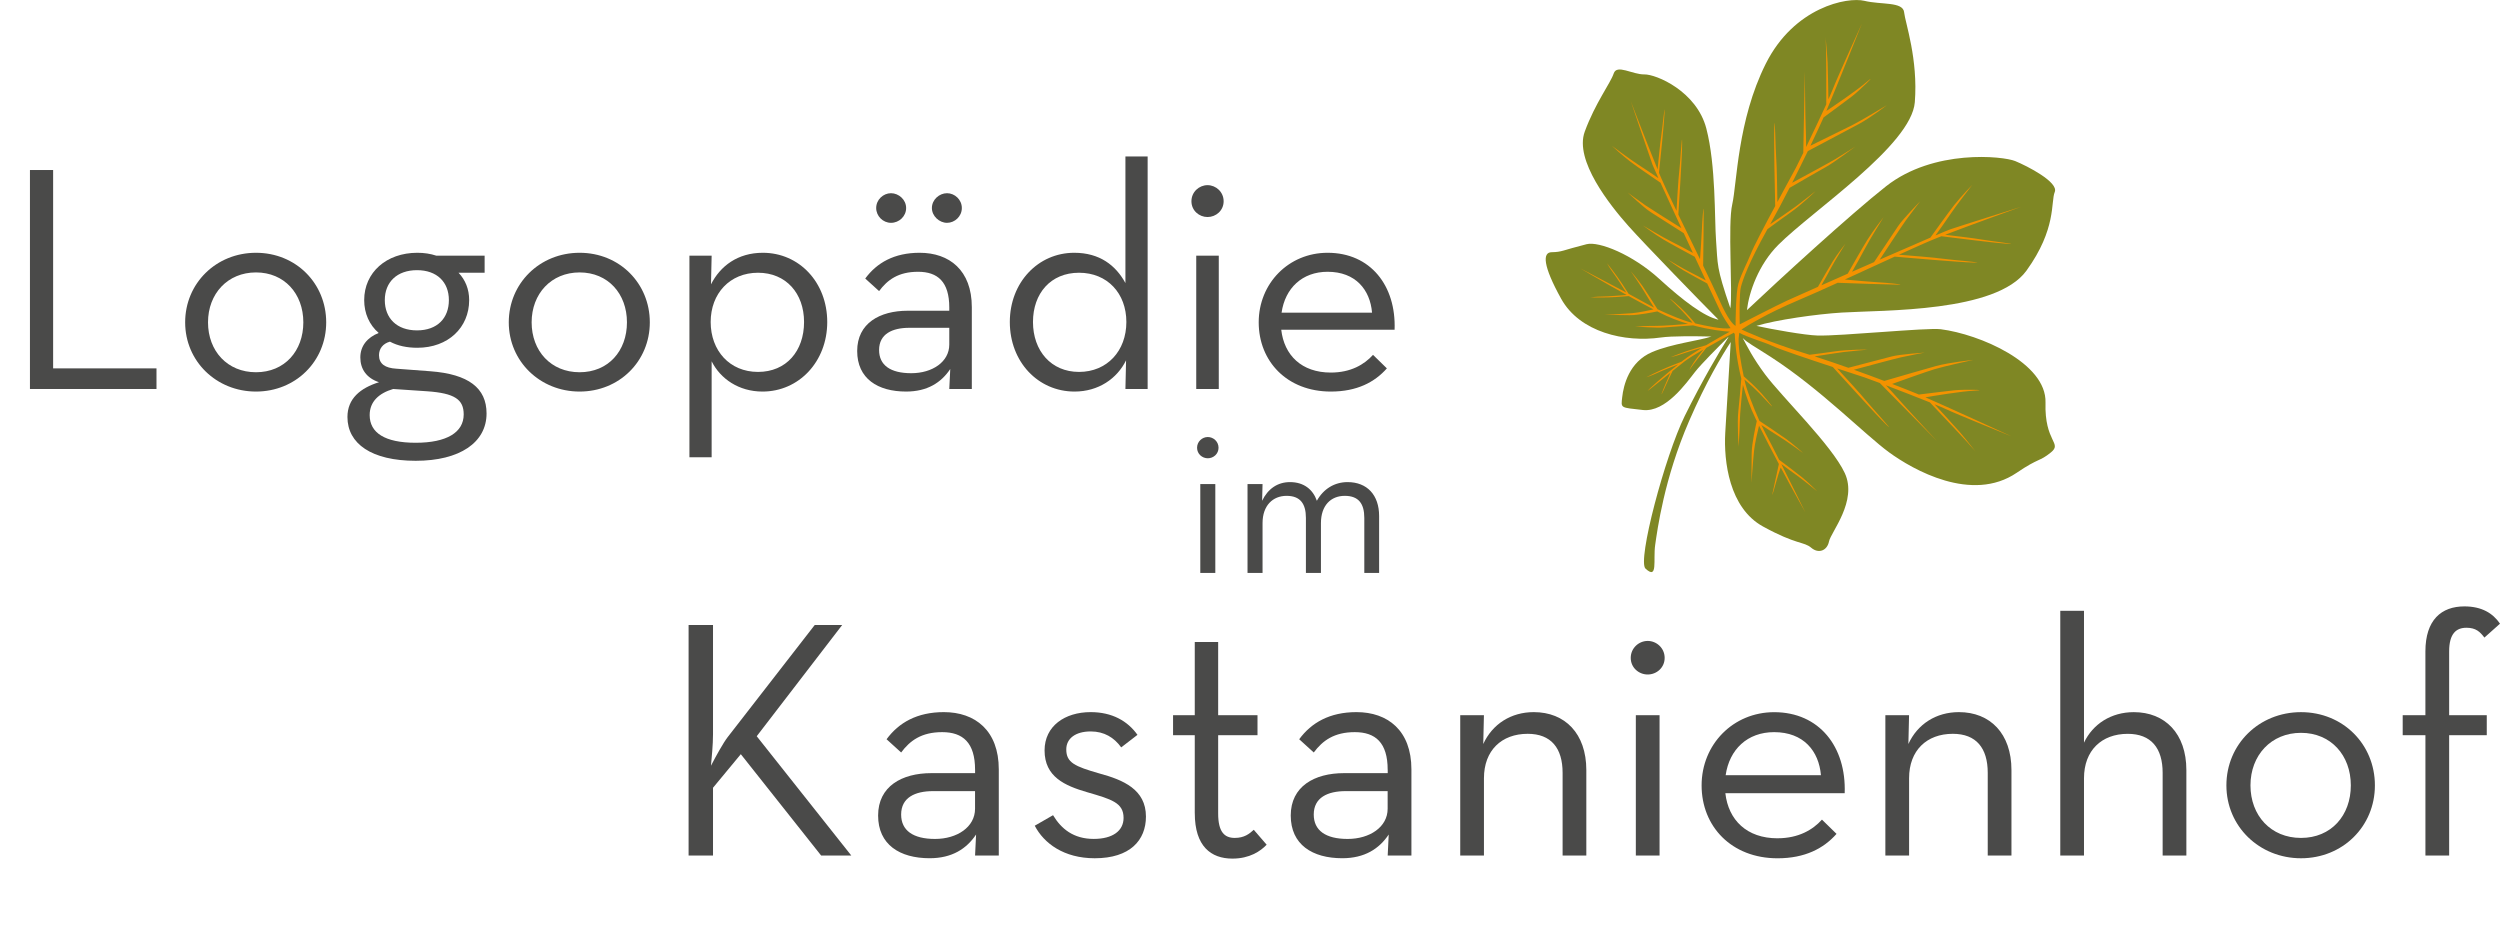
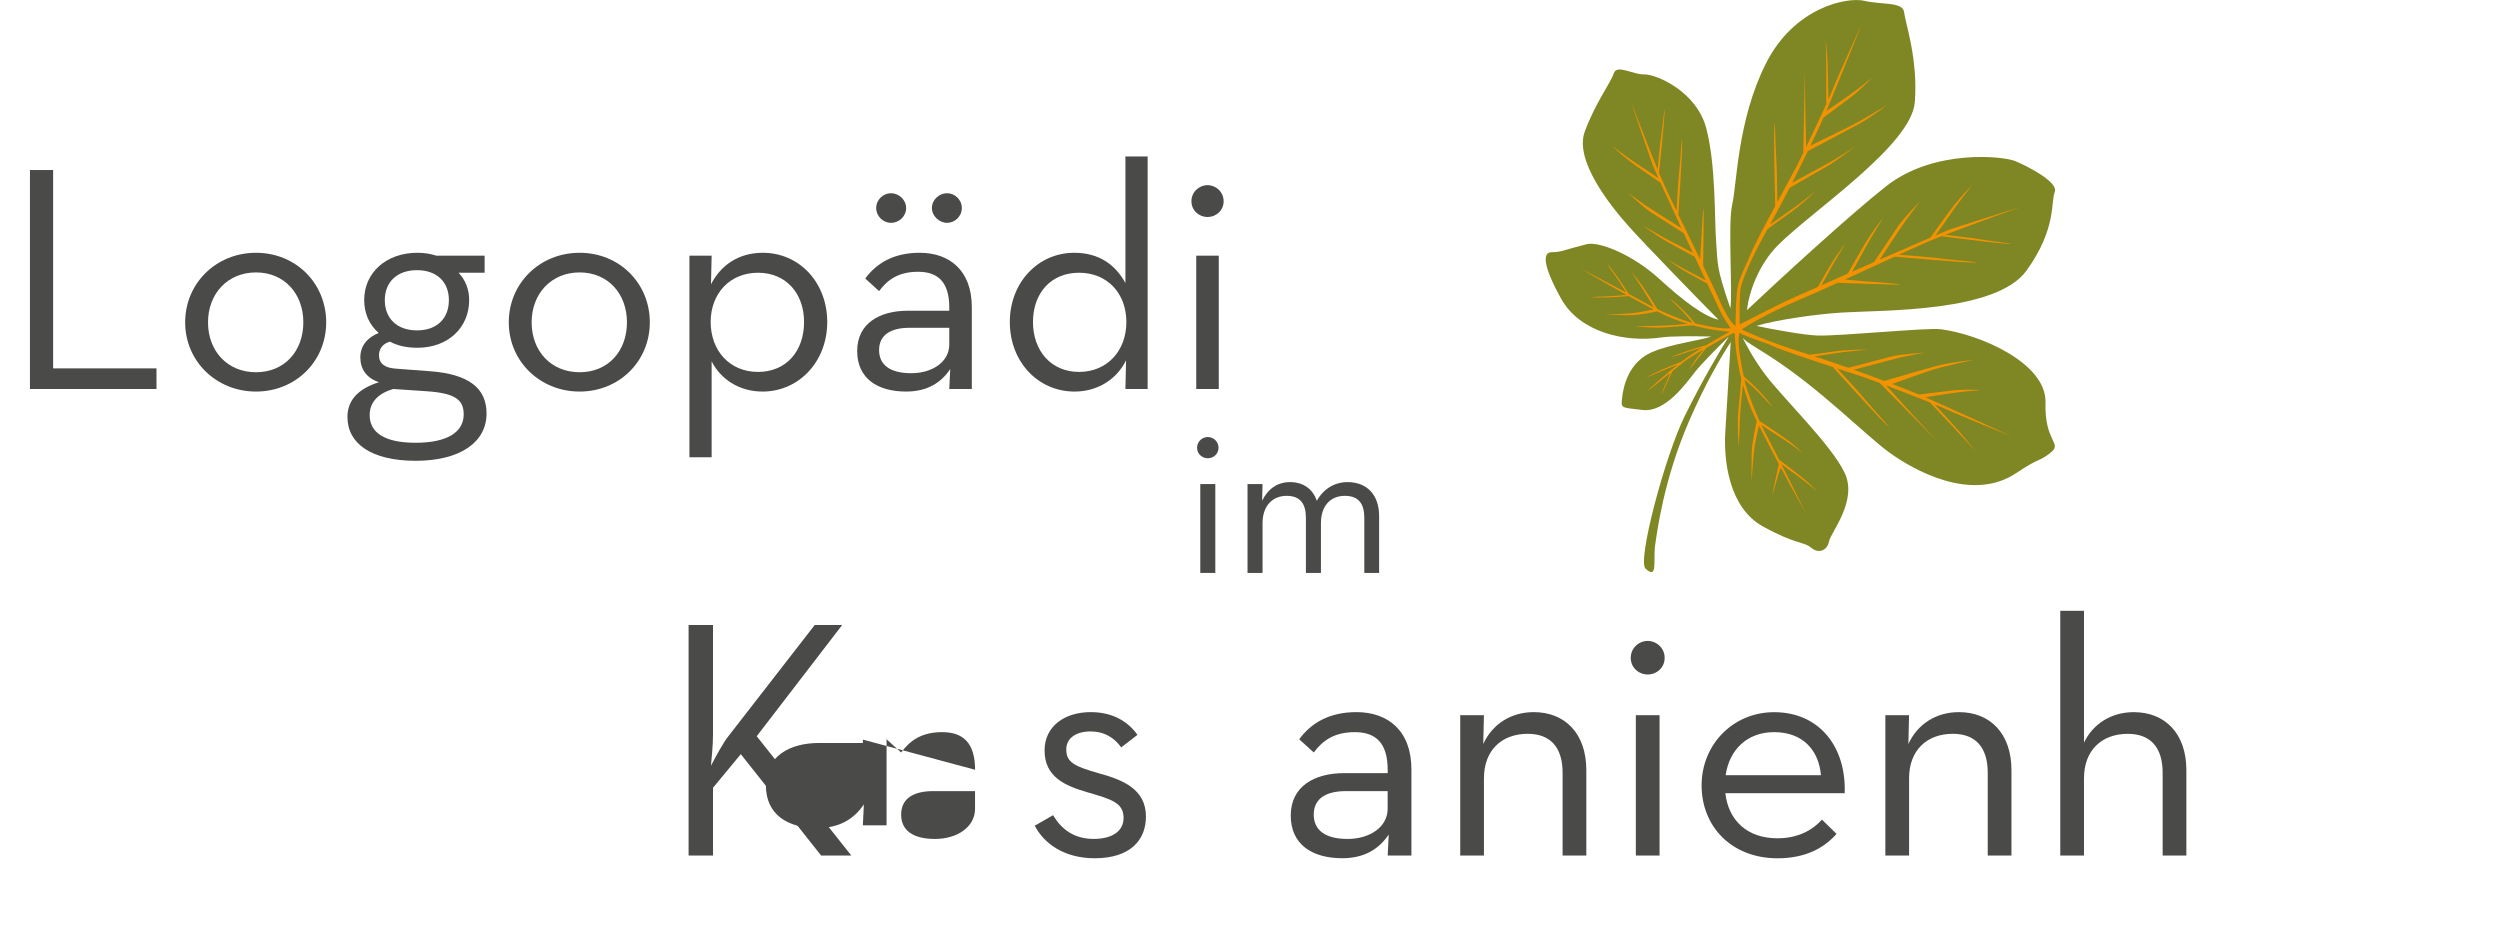
<svg xmlns="http://www.w3.org/2000/svg" id="Ebene_1" viewBox="0 0 931.65 348.14">
  <defs>
    <style>.cls-1{fill:#f39200;}.cls-2{fill:#7f8724;}.cls-3{fill:#4a4a49;}</style>
  </defs>
  <path class="cls-2" d="M709.58,4.57c.46,4.04,5.24,17.42,4,33.49-1.24,16.08-38.21,40.49-50.86,53.17-7.41,7.42-10.93,17.61-11.71,24.35,12.17-11.49,38.63-35.75,51.85-46.16,17.78-13.99,43.61-11.24,48.11-9.4,4.5,1.84,16.28,7.88,14.75,11.54-1.53,3.65.74,13.68-10.54,29.3-11.28,15.61-53.1,14.66-68.79,15.62-9.37.57-24.68,2.75-31.83,4.97,5.77,1.27,17.95,3.45,22.75,3.59,8.54.25,40.83-3,45.91-2.35,14.47,1.85,39.49,12.55,39.06,27.34-.44,14.79,6.39,15,2.01,18.57-4.38,3.57-4.33,1.87-12.75,7.59-16.72,11.37-38.69-1.14-47.61-7.66-8.92-6.53-25.5-23.53-43.94-35.46-6.59-4.27-8.76-5.28-10.54-7.1,1.57,2.95,3.76,7.43,8.36,13.59,6.3,8.44,24.85,26.36,29.67,36.75,4.82,10.39-5.21,22.05-5.88,25.45-.67,3.4-3.84,4.73-6.62,2.37-2.78-2.36-5.38-1.01-17.99-7.93-12.61-6.92-14.65-24.35-14.06-34.87.47-8.32,1.59-26.6,2.04-33.86-3.29,5.04-9.24,14.98-15.47,29.34-9.37,21.59-11.87,40.69-12.68,46.27-.81,5.58,1.11,13.16-3.6,8.83-3.14-2.89,7.27-42.02,14.61-56.88,6.64-13.46,12.98-24.06,16.28-29.36l-.09-.03c-3.24,3.2-10,9.96-12.35,12.96-3.14,4-10.94,15.15-19.45,14.19-8.51-.96-8.17-.6-7.68-4.85.48-4.26,2.52-13.09,11.17-16.75,7.41-3.13,17.49-4.23,22.05-5.77-5.98-.15-14.7-.24-18.87.36-13.39,1.92-30.17-1.95-37.1-14.43-6.92-12.47-6.95-17.3-3.57-17.36,4.03-.07,3.72-.63,13.07-2.99,4.58-1.15,17.14,3.88,27.01,12.89,9.1,8.3,16.78,14.07,22.12,15.26-6.5-6.53-27.57-28.2-33.54-34.9-6.96-7.82-20.23-24.5-16.31-35.18,3.91-10.68,9.63-18.12,10.79-21.68,1.16-3.57,6.97.41,11.41.34,4.45-.08,19.49,6.29,23.11,20.14,3.61,13.86,3.02,33.73,3.63,41.79.69,9.09-.02,9.61,5.33,25.21.93-5.65-1.02-31.27.7-38.72,1.76-7.62,1.88-31.21,12.48-52.37,10.59-21.17,30.46-24.99,36.75-23.47,6.29,1.53,14.38.23,14.83,4.27" />
  <path class="cls-1" d="M681.32,37.12c.81-1.79,1.43-3.21,1.73-4,1.61-4.17,10.81-24.34,10.81-24.34,0,0-9.1,22.82-13.25,32.58,2.72-1.82,11.17-7.51,14.97-10.77,4.57-3.92-2.55,3.1-5.37,5.27-2.35,1.81-8.63,6.43-10.64,7.91-.04.09-.08.2-.12.28-1.06,2.37-2.74,5.99-4.79,10.26,2.83-1.38,12.61-6.18,15.59-7.67,3.49-1.76,12.9-7.44,12.9-7.44,0,0-6.19,4.75-10.49,7.05-2.92,1.57-15.88,8.42-18.95,10.06-1.77,3.65-3.76,7.69-5.85,11.8,3.31-1.78,13.56-7.31,16.03-8.78,2.96-1.76,7.53-4.73,7.53-4.73,0,0-8.01,6.01-10.97,7.63-2.34,1.28-10.3,5.89-13.55,7.78-2.38,4.66-4.86,9.34-7.25,13.59,2.41-1.66,8.23-5.66,9.81-6.83,2.02-1.49,7.12-5.54,7.12-5.54,0,0-5.1,4.99-9.53,8.1-3.1,2.18-6.59,4.74-8.41,6.09-7.1,12.79-9.08,18.62-9.85,21.44-.65,2.38-.53,10.88-.46,14.02,2.09-1.07,13.39-6.88,17.58-8.83,1.21-.56,5.63-2.53,11.57-5.16,1.26-2.23,4.21-7.43,5.55-9.56,1.73-2.75,4.69-6.53,4.69-6.53,0,0-4.19,6.73-5.37,9.03-.88,1.71-2.71,4.95-3.6,6.5,3-1.33,6.34-2.8,9.82-4.34,1.3-2.29,5.55-9.8,7.4-12.74,2.19-3.48,5.93-8.27,5.93-8.27,0,0-5.3,8.51-6.79,11.43-1.26,2.46-4.08,7.4-4.93,8.87,2.7-1.19,5.46-2.4,8.21-3.6,2.35-3.53,7.51-11.25,8.95-13.4,1.87-2.81,8.26-9.27,8.26-9.27,0,0-3.36,4.3-5.36,7.09-1.58,2.21-7.39,11.06-9.75,14.66,7.14-3.13,13.95-6.09,18.89-8.21,1.47-2.06,6.62-9.26,8.8-12.03,2.56-3.25,6.81-7.64,6.81-7.64,0,0-6.2,7.95-8,10.71-1.46,2.23-4.59,6.58-5.73,8.16,2.89-1.23,4.89-2.07,5.51-2.28,3.71-1.27,26.44-8.41,26.44-8.41,0,0-17.91,6.43-28.33,10.43,2.67.31,11.28,1.34,13.64,1.78,2.81.53,14.57,1.88,9.79,1.61-4.21-.25-20.93-2.35-24.84-2.84-.66.25-1.28.5-1.85.73-3.06,1.22-8.1,3.46-13.98,6.15,3.12.24,13.41,1.06,16.23,1.48,3.34.49,17.3,1.56,11.64,1.45-4.97-.09-24.72-1.8-29.45-2.21-5.83,2.66-12.35,5.68-18.56,8.52,2.86.27,9.81.91,12.16,1.02,2.98.14,10.92.93,7.86.91-3.83-.03-18.52-.56-22.7-.71-5.58,2.54-10.77,4.87-14.78,6.56-11.71,4.95-19.12,9.58-21.05,10.85,1.32.63,9.97,4.66,23.98,8.98.46.14.93.29,1.4.44,2.39-.3,5.98-.76,9.17-1.23,5.36-.8,12.5-.68,12.5-.68,0,0-6.49.57-8.98.88-1.75.22-7.53,1.12-10.8,1.63,4.08,1.31,8.35,2.77,12.55,4.25,3.8-.99,13.49-3.53,16.1-4.21,3.26-.86,12.33-1.45,12.33-1.45,0,0-5.36.98-8.72,1.74-2.8.63-13.99,3.66-17.65,4.65,3.98,1.42,7.83,2.85,11.33,4.17,3.18-.93,16.18-4.71,19.37-5.58,4.7-1.29,13.78-2.26,13.78-2.26,0,0-10.74,2.35-14.48,3.48-3.02.91-12.25,4.21-15.75,5.48,4.06,1.56,7.45,2.9,9.7,3.83.08.04.19.08.28.12,2.47-.31,10.21-1.27,13.17-1.58,3.54-.37,13.53-.17,7.52.13-5.01.25-15.06,1.93-18.27,2.49,9.72,4.22,32.03,14.52,32.03,14.52,0,0-20.55-8.3-24.59-10.22-.77-.37-2.19-.97-4.02-1.71,1.96,2.14,7.47,8.14,9.35,10.29,2.31,2.63,7.45,9.27,5.42,6.73-1.69-2.12-12.92-13.94-16.52-17.73-4.72-1.9-11.2-4.41-16.39-6.38,1.45,1.55,4.06,4.36,5.16,5.67,1.56,1.85,13.84,15.08,13.84,15.08l-21.26-21.59c-2.62-.98-4.7-1.75-5.73-2.1-1.45-.49-5.4-1.77-10.16-3.33,2.3,2.5,8.99,9.78,10.73,11.96,2.12,2.63,11.62,12.91,7.55,8.99-3.52-3.4-16.46-17.67-19.91-21.48-8.86-2.91-19.72-6.53-22.63-7.92-2.84-1.35-9.81-3.34-12.15-4.83-.02,0-.03-.02-.05-.03-.03.25-.06.52-.13.85-.65,3.31.81,10.9,1.76,15.39,1.29,1.12,4.29,3.79,6.74,6.53,3.15,3.53,5.78,7.11,1.61,2.46-3.33-3.72-6.82-6.74-8.09-7.79.08.38.16.74.23,1.04.59,2.69,2.98,9.1,5.37,14.39,1.94,1.28,7.67,5.07,9.93,6.71,2.73,1.99,6.45,5.33,6.45,5.33,0,0-6.69-4.83-9-6.21-1.8-1.08-5.26-3.38-6.69-4.34.53,1.14,1.06,2.2,1.55,3.12,1.29,2.39,3.14,6,5.1,9.88,1.62,1.2,6.66,4.98,8.63,6.59,2.35,1.93,5.52,5.13,5.52,5.13,0,0-5.76-4.69-7.76-6.06-1.48-1.02-4.25-3.09-5.59-4.09,4.35,8.62,8.92,17.93,8.92,17.93,0,0-4.14-7.29-9.14-16.65-.4,1.18-1.33,3.93-1.65,5.27-.42,1.72-1.8,6.27-1.43,4.48.45-2.22,1.96-9.01,2.4-11.02-2.42-4.54-4.99-9.5-7.39-14.31-.43,1.75-1.55,6.4-1.85,9.27-.43,4.01-.97,11.99-.97,11.99,0,0,0-6.38.07-10.9.06-3.81,1.47-10.15,1.91-12.06-.16-.32-.32-.64-.47-.96-2.08-4.27-3.59-8.57-4.71-12.6-.26,2.49-1.12,10.69-1.15,13.78-.05,3.66-.46,9.34-.46,9.34,0,0-.54-9-.12-12.89.32-2.92.88-9.39,1.14-12.44-1.94-7.82-2.35-14.22-2.44-16.67-.11-.15-.22-.31-.36-.49-1.52.81-5.98,3.21-10.25,5.65-1.49,1.89-5.31,6.74-5.9,7.7-.74,1.22-.19-.13,1.15-2.17,1.02-1.56,2.88-3.91,3.7-4.93-3,1.74-5.76,3.43-7.14,4.51-1.11.87-2.68,2.14-4.37,3.5-.42.86-1.2,2.45-1.53,3.16-.47.99-2.93,6.66-2.53,5.27.35-1.2,2.64-6.38,3.25-7.76-4.1,3.31-8.52,6.9-8.46,6.69.08-.28,5.62-5.28,11.29-9.78-2,.78-6.16,2.4-7.68,3.13-2.03.98-4.18,1.66-4.18,1.66,0,0,4.8-2.5,8.81-4.11,2.31-.92,3.61-1.43,4.33-1.7.22-.17.44-.35.66-.52,1.92-1.47,4.42-3.12,6.98-4.69-2.2.63-5.95,1.72-7.41,2.26-2.12.79-4.32,1.27-4.32,1.27,0,0,5.01-2.05,9.15-3.27,2.02-.6,3.3-.97,4.1-1.19,3.56-2.15,6.99-4.05,8.86-5.06-2.39-.16-7.54-.69-13.68-2.35-2.6.17-8.14.53-10.63.75-3.32.29-10.99-.34-10.99-.34,0,0,4.86-.25,7.98-.22,2.63.02,9.64-.55,11.77-.74-3.41-1.02-7.05-2.39-10.66-4.24-.27-.14-.54-.28-.81-.42-1.63.34-7.07,1.43-10.32,1.41-3.86-.02-9.3-.13-9.3-.13,0,0,6.81-.32,10.24-.61,2.45-.21,6.44-1.07,7.94-1.41-3.07-1.61-6.21-3.31-9.21-4.97-.77.07-2.16.18-4.56.35-4.31.3-9.72.14-9.72.14,0,0,2.23-.32,4.48-.32,1.93,0,7.48-.46,9.04-.58-9.36-5.19-17.21-9.87-17.21-9.87,0,0,9.31,4.83,17.05,8.96-1.06-1.68-3.68-5.77-4.75-7.18-1.36-1.8-2.44-3.77-2.44-3.77,0,0,3.4,4.21,5.75,7.84,1.15,1.76,1.87,2.88,2.31,3.58,2.71,1.45,5.16,2.79,6.88,3.76.78.44,1.67.91,2.63,1.39-.79-1.24-2.68-4.23-3.57-5.79-1.14-2-5.14-7.79-5.14-7.79,0,0,2.78,3.23,4.43,5.6,1.36,1.95,4.49,6.92,5.55,8.59,4.47,2.13,9.89,4.29,12.17,4.83.25.06.56.14.88.21-.88-1.1-3.39-4.13-6.5-7.04-3.89-3.64-.88-1.33,2.07,1.42,2.29,2.14,4.52,4.75,5.45,5.86,3.81.89,10.26,2.28,13.09,1.78.02,0,.05,0,.07-.01-1.25-1.81-2.79-4.18-3.83-6.3-.53-1.08-2.4-5.04-4.89-10.36-2.05-1.1-6.8-3.67-8.76-4.84-2.52-1.51-6-4.11-6-4.11,0,0,6.17,3.66,8.28,4.68,1.57.76,4.54,2.36,5.95,3.13-1.26-2.69-2.66-5.69-4.11-8.81-2.1-1.12-8.98-4.83-11.68-6.44-3.19-1.91-7.6-5.2-7.6-5.2,0,0,7.81,4.63,10.47,5.92,2.26,1.09,6.77,3.55,8.13,4.28-1.13-2.42-2.28-4.9-3.42-7.36-3.23-2.06-10.33-6.58-12.3-7.83-2.58-1.64-8.55-7.29-8.55-7.29,0,0,3.96,2.95,6.52,4.71,2.03,1.39,10.15,6.48,13.46,8.54-2.96-6.4-5.78-12.51-7.8-16.93-1.89-1.29-8.51-5.81-11.06-7.73-2.99-2.25-7.04-6.01-7.04-6.01,0,0,7.31,5.45,9.84,7.03,2.05,1.28,6.04,4.02,7.5,5.02-1.17-2.59-1.96-4.38-2.17-4.94-1.22-3.33-8.13-23.75-8.13-23.75,0,0,6.17,16.08,9.99,25.42.23-2.41.99-10.23,1.34-12.38.43-2.55,1.42-13.22,1.27-8.89-.14,3.82-1.71,18.98-2.09,22.53.25.59.48,1.15.69,1.66,1.16,2.74,3.29,7.26,5.84,12.53.16-2.83.69-12.16,1.02-14.73.38-3.03,1.07-15.69,1.08-10.56.01,4.5-1.14,22.4-1.42,26.69,2.53,5.22,5.38,11.06,8.08,16.62.19-2.59.63-8.89.69-11.02.07-2.7.63-9.9.67-7.13.05,3.47-.14,16.78-.2,20.55,2.41,5,4.62,9.65,6.23,13.24,2.83,6.31,4.7,8.54,5.86,9.22,0-2.37.09-12.47,1.05-15.77,1.09-3.75,3.46-8.08,4.59-11.02,1-2.59,5.15-10.49,9.12-17.88-.11-4.61-.56-24.61-.33-29.6.25-5.65.43,8.35.71,11.71.24,2.87.4,13.34.44,16.38,3.16-5.87,6.05-11.15,6.94-12.84.51-.96,1.49-2.95,2.71-5.47l.57-30.3s.18,18.04.33,20.47c.1,1.71.14,5.54.16,7.66,2.41-5,5.38-11.28,7.51-15.9.01-5.23.02-21.52-.21-24.23-.28-3.23.55,5.12.7,8.61.12,2.86.25,11,.3,13.9" />
  <path class="cls-3" d="M11.16,63.36h8.64v73.92h38.52v7.68H11.16V63.36Z" />
  <path class="cls-3" d="M69,120.12c0-14.52,11.52-25.92,26.4-25.92s26.16,11.4,26.16,25.92-11.4,25.8-26.16,25.8-26.4-11.28-26.4-25.8ZM113.04,120.12c0-10.68-7.08-18.6-17.64-18.6s-17.88,7.92-17.88,18.6,7.2,18.6,17.88,18.6,17.64-7.92,17.64-18.6Z" />
  <path class="cls-3" d="M180.6,95.28v6.36h-9.72c2.52,2.64,3.96,6.12,3.96,10.2,0,10.2-7.8,17.76-19.32,17.76-3.84,0-7.32-.72-10.2-2.28-2.64.72-4.08,2.64-4.08,5.04,0,3.24,2.28,4.8,6.48,5.04l12.72.96c14.16,1.08,20.88,6.24,20.88,15.72,0,10.8-9.96,17.64-26.4,17.64s-25.44-6.36-25.44-16.32c0-6.84,4.8-10.8,11.76-12.96-4.68-1.56-6.96-4.92-6.96-9.24s2.64-7.44,6.84-9.12c-3.48-3-5.4-7.32-5.4-12.24,0-10.32,8.28-17.64,19.8-17.64,2.52,0,4.92.36,7.08,1.08h18ZM137.76,154.68c0,6.6,5.64,10.32,17.16,10.32s17.88-3.84,17.88-10.56c0-5.52-3.24-7.92-13.8-8.64l-12.48-.84c-5.28,1.56-8.76,4.68-8.76,9.72ZM167.28,111.84c0-6.72-4.44-11.16-11.88-11.16s-12,4.44-12,11.16,4.44,11.28,12,11.28,11.88-4.56,11.88-11.28Z" />
  <path class="cls-3" d="M189.6,120.12c0-14.52,11.52-25.92,26.4-25.92s26.16,11.4,26.16,25.92-11.4,25.8-26.16,25.8-26.4-11.28-26.4-25.8ZM233.64,120.12c0-10.68-7.08-18.6-17.64-18.6s-17.88,7.92-17.88,18.6,7.2,18.6,17.88,18.6,17.64-7.92,17.64-18.6Z" />
  <path class="cls-3" d="M256.92,95.28h8.28l-.24,10.68c3.48-6.84,9.96-11.76,19.32-11.76,13.56,0,24,11.04,24,25.8s-10.56,25.92-24.12,25.92c-8.88,0-15.72-4.8-18.96-11.28v35.76h-8.28v-75.12ZM299.64,120c0-10.68-6.72-18.36-17.16-18.36s-17.64,7.68-17.64,18.36,7.08,18.6,17.64,18.6,17.16-7.8,17.16-18.6Z" />
  <path class="cls-3" d="M353.76,114.6c0-9.6-4.32-13.32-11.64-13.32s-11.4,3-14.52,7.2l-5.16-4.68c4.32-5.88,10.8-9.6,20.28-9.6,11.04,0,19.44,6.48,19.44,20.28v30.48h-8.4l.36-7.44c-3.36,5.04-8.52,8.4-16.44,8.4-10.56,0-18.24-4.8-18.24-15.12s8.4-15,18.84-15h15.48v-1.2ZM326.52,77.52c0-3.12,2.64-5.52,5.52-5.52s5.64,2.4,5.64,5.52-2.64,5.52-5.64,5.52-5.52-2.52-5.52-5.52ZM338.88,122.16c-6.36,0-11.28,2.28-11.28,8.28,0,5.64,4.2,8.64,12,8.64s14.16-4.2,14.16-10.68v-6.24h-14.88ZM347.28,77.52c0-3.12,2.76-5.52,5.64-5.52s5.52,2.4,5.52,5.52-2.64,5.52-5.52,5.52-5.64-2.52-5.64-5.52Z" />
  <path class="cls-3" d="M376.32,120c0-14.76,10.56-25.8,24-25.8,9.48,0,15.48,4.68,19.08,11.28v-47.16h8.28v86.64h-8.28l.24-10.68c-3.36,6.84-10.32,11.64-19.2,11.64-13.56,0-24.12-11.04-24.12-25.92ZM419.75,120c0-10.68-7.08-18.36-17.64-18.36s-17.16,7.68-17.16,18.36,6.72,18.6,17.16,18.6,17.64-7.8,17.64-18.6Z" />
  <path class="cls-3" d="M444,75c0-3.48,2.88-6,6-6s6,2.52,6,6-2.88,5.88-6,5.88-6-2.4-6-5.88ZM445.79,95.28h8.4v49.68h-8.4v-49.68Z" />
-   <path class="cls-3" d="M495.95,138.84c7.44,0,12.48-3,15.72-6.6l5.16,5.04c-4.56,5.16-11.16,8.64-20.88,8.64-16.32,0-26.88-11.28-26.88-25.8s11.16-25.92,25.68-25.92c15.96,0,25.56,12.24,24.96,28.68h-42.24c1.08,9.48,7.56,15.96,18.48,15.96ZM511.31,116.52c-.72-8.52-6.12-15.24-16.56-15.24-9.48,0-15.84,6.12-17.16,15.24h33.72Z" />
  <path class="cls-3" d="M271.14,274.74l32.47-41.82h10.23l-31.84,41.44,35.25,44.47h-11.24l-29.94-37.78-10.36,12.51v25.27h-9.1v-85.91h9.1v40.68c0,4.04-.51,8.97-.76,11.75,1.9-3.66,4.55-8.47,6.19-10.61Z" />
-   <path class="cls-3" d="M363.37,286.86c0-10.11-4.55-14.02-12.26-14.02s-12,3.16-15.29,7.58l-5.43-4.93c4.55-6.19,11.37-10.11,21.35-10.11,11.62,0,20.47,6.82,20.47,21.35v32.09h-8.84l.38-7.83c-3.54,5.31-8.97,8.84-17.31,8.84-11.12,0-19.2-5.05-19.2-15.92s8.84-15.79,19.84-15.79h16.3v-1.26ZM347.7,294.82c-6.7,0-11.88,2.4-11.88,8.72,0,5.94,4.42,9.1,12.63,9.1s14.91-4.42,14.91-11.25v-6.57h-15.67Z" />
+   <path class="cls-3" d="M363.37,286.86c0-10.11-4.55-14.02-12.26-14.02s-12,3.16-15.29,7.58l-5.43-4.93v32.09h-8.84l.38-7.83c-3.54,5.31-8.97,8.84-17.31,8.84-11.12,0-19.2-5.05-19.2-15.92s8.84-15.79,19.84-15.79h16.3v-1.26ZM347.7,294.82c-6.7,0-11.88,2.4-11.88,8.72,0,5.94,4.42,9.1,12.63,9.1s14.91-4.42,14.91-11.25v-6.57h-15.67Z" />
  <path class="cls-3" d="M385.61,307.71l6.82-3.92c3.03,5.05,7.58,8.84,15.16,8.84,7.08,0,11.12-3.03,11.12-7.83,0-5.69-4.55-6.95-13.65-9.6-8.21-2.4-15.79-5.69-15.79-15.54,0-9.1,7.58-14.28,17.18-14.28,7.96,0,13.77,3.29,17.44,8.47l-6.06,4.67c-2.65-3.66-6.32-5.94-11.37-5.94-5.69,0-9.1,2.65-9.1,6.7,0,4.93,3.16,6.32,12.38,8.97,8.84,2.4,17.31,5.94,17.31,16.05,0,8.84-5.94,15.54-19.08,15.54-11.5,0-18.95-5.56-22.36-12.13Z" />
-   <path class="cls-3" d="M445.24,303.04v-29.06h-8.09v-7.45h8.09v-27.29h8.72v27.29h14.66v7.45h-14.66v29.18c0,6.95,2.4,9.1,6.19,9.1,3.54,0,5.43-1.52,7.08-3.03l4.8,5.56c-2.27,2.4-6.32,5.18-12.76,5.18-7.96,0-14.02-4.55-14.02-16.93Z" />
  <path class="cls-3" d="M517.13,286.86c0-10.11-4.55-14.02-12.25-14.02s-12,3.16-15.29,7.58l-5.43-4.93c4.55-6.19,11.37-10.11,21.35-10.11,11.62,0,20.47,6.82,20.47,21.35v32.09h-8.84l.38-7.83c-3.54,5.31-8.97,8.84-17.31,8.84-11.12,0-19.2-5.05-19.2-15.92s8.84-15.79,19.84-15.79h16.3v-1.26ZM501.46,294.82c-6.7,0-11.88,2.4-11.88,8.72,0,5.94,4.42,9.1,12.63,9.1s14.91-4.42,14.91-11.25v-6.57h-15.67Z" />
  <path class="cls-3" d="M544.16,266.52h8.84l-.25,10.74c3.41-7.45,10.36-11.88,18.83-11.88,11.62,0,19.58,7.96,19.58,21.6v31.84h-8.84v-30.83c0-9.22-4.3-14.53-13.01-14.53-9.73,0-16.3,6.19-16.3,16.55v28.81h-8.84v-52.31Z" />
  <path class="cls-3" d="M607.71,245.17c0-3.66,3.03-6.32,6.32-6.32s6.32,2.65,6.32,6.32-3.03,6.19-6.32,6.19-6.32-2.53-6.32-6.19ZM609.61,266.52h8.84v52.31h-8.84v-52.31Z" />
  <path class="cls-3" d="M662.42,312.39c7.83,0,13.14-3.16,16.55-6.95l5.43,5.31c-4.8,5.43-11.75,9.1-21.98,9.1-17.18,0-28.3-11.88-28.3-27.16s11.75-27.29,27.04-27.29c16.8,0,26.91,12.89,26.28,30.2h-44.47c1.14,9.98,7.96,16.8,19.46,16.8ZM678.59,288.89c-.76-8.97-6.44-16.05-17.44-16.05-9.98,0-16.68,6.44-18.07,16.05h35.5Z" />
  <path class="cls-3" d="M702.59,266.52h8.84l-.25,10.74c3.41-7.45,10.36-11.88,18.83-11.88,11.62,0,19.58,7.96,19.58,21.6v31.84h-8.84v-30.83c0-9.22-4.3-14.53-13.01-14.53-9.73,0-16.3,6.19-16.3,16.55v28.81h-8.84v-52.31Z" />
  <path class="cls-3" d="M767.78,227.61h8.84v49.15c3.29-6.95,10.11-11.37,18.57-11.37,11.62,0,19.58,7.96,19.58,21.6v31.84h-8.84v-30.83c0-9.22-4.3-14.53-13.01-14.53-9.73,0-16.3,6.19-16.3,16.55v28.81h-8.84v-91.22Z" />
-   <path class="cls-3" d="M829.69,292.68c0-15.29,12.13-27.29,27.8-27.29s27.54,12,27.54,27.29-12,27.16-27.54,27.16-27.8-11.88-27.8-27.16ZM876.06,292.68c0-11.24-7.46-19.58-18.57-19.58s-18.83,8.34-18.83,19.58,7.58,19.58,18.83,19.58,18.57-8.34,18.57-19.58Z" />
-   <path class="cls-3" d="M903.85,273.98h-8.46v-7.45h8.46v-23.75c0-11.75,5.94-16.8,14.53-16.8,6.44,0,10.61,2.53,13.27,6.44l-5.81,5.18c-1.64-2.15-3.16-3.66-6.7-3.66-3.79,0-6.44,2.15-6.44,8.84v23.75h14.02v7.45h-14.02v44.85h-8.84v-44.85Z" />
  <path class="cls-3" d="M446.1,166.86c0-2.32,1.92-4,4-4s4,1.68,4,4-1.92,3.92-4,3.92-4-1.6-4-3.92ZM447.3,180.38h5.6v33.12h-5.6v-33.12Z" />
  <path class="cls-3" d="M464.9,180.38h5.6l-.16,6.24c2.16-4.48,5.76-6.96,10.4-6.96,5.2,0,8.56,2.8,10,6.96,2.48-4.48,6.64-6.96,11.44-6.96,7.28,0,11.76,4.8,11.76,12.64v21.2h-5.52v-20.48c0-5.28-2.08-8.24-7.28-8.24s-8.88,3.6-8.88,10.16v18.56h-5.6v-20.48c0-5.28-2.08-8.24-7.2-8.24s-8.96,3.6-8.96,10.16v18.56h-5.6v-33.12Z" />
</svg>